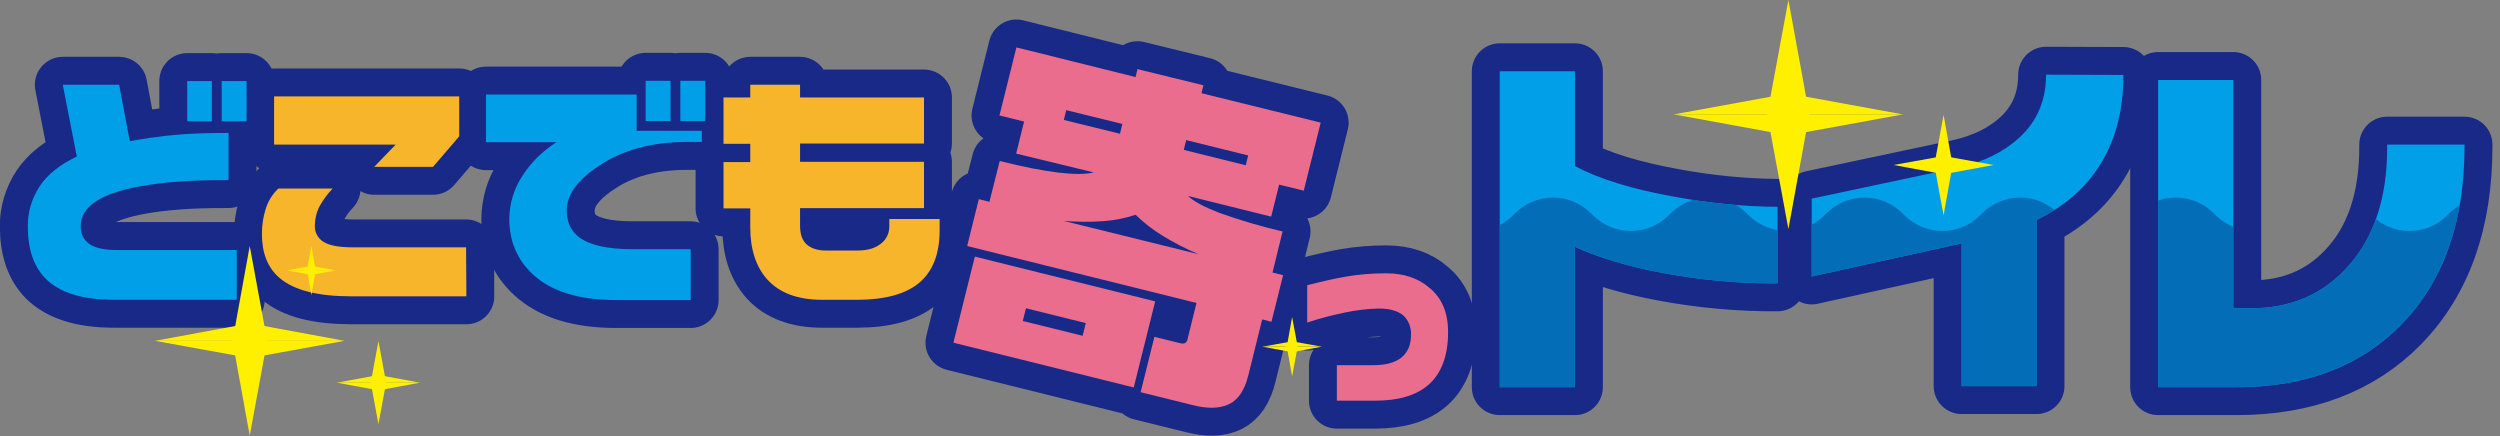
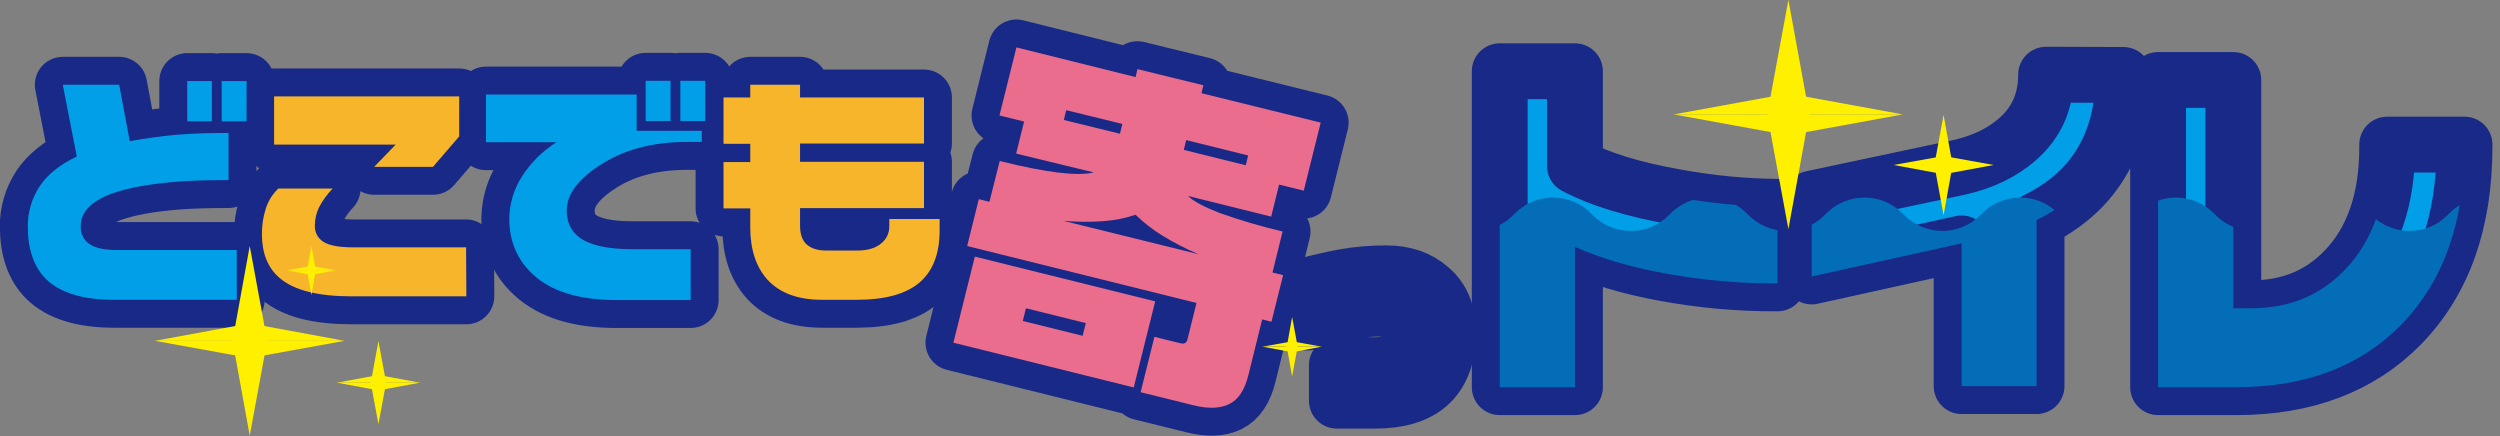
<svg xmlns="http://www.w3.org/2000/svg" xmlns:xlink="http://www.w3.org/1999/xlink" version="1.1" id="レイヤー_1" x="0px" y="0px" viewBox="0 0 944 164.7" style="enable-background:new 0 0 944 164.7;" xml:space="preserve">
  <rect x="0" y="0" width="944" height="164.7" fill="#808080" stroke="none" />
  <style type="text/css">
	.st0{fill:#009FE8;stroke:#182987;stroke-width:21.08;stroke-linecap:round;stroke-linejoin:round;}
	.st1{fill:#036EB7;stroke:#182987;stroke-width:21.08;stroke-linecap:round;stroke-linejoin:round;}
	.st2{fill:#EA6D8D;stroke:#182987;stroke-width:21.08;stroke-linecap:round;stroke-linejoin:round;}
	.st3{fill:#009FE8;}
	.st4{fill:#F7B52C;}
	.st5{fill:#EA6D8D;}
	.st6{clip-path:url(#SVGID_00000106123420104593084320000013334460611069932440_);}
	.st7{fill:#036EB7;}
	.st8{fill:#FFF000;}
</style>
  <g id="レイヤー_2_00000041257826300691028580000015167236411602108091_">
    <g id="レイヤー_2-2">
      <path class="st0" d="M671.2,107c-14.3,0.1-28.6-1.2-42.7-3.8c-13.5-2.5-24.8-5.9-33.8-10v53h-28.4V26.9h28.4v35.8    c9.1,4.9,21.8,8.8,38.1,11.7c12.7,2.3,25.5,3.6,38.4,3.7L671.2,107z M801.8,28.3c0,13.4-3,24.8-9,34.2    c-5.4,8.6-13.4,15.5-23.8,20.6v62.7h-28.3V91.9l-56.6,12.5V75l53.3-11.3c8.9-1.7,16.3-4.8,22.3-9.4c8.6-6.5,12.9-15.2,12.9-26.1    L801.8,28.3z M930.6,55.4c0,28.5-8,50.9-23.9,67.2c-15.4,15.7-36.1,23.6-62.2,23.6h-29.6v-116h28.4v86.2h6.8    c14.4,0,26.2-4.9,35.5-14.7c10.5-11,15.8-26.4,15.8-46v-1.1h29.2L930.6,55.4z" />
      <path class="st0" d="M264.9,53.6h-5.5c-13.2,0-24.4,3-33.5,9.2c-8,5.3-11.9,10.9-11.9,16.7c0,4.4,1.6,7.7,4.7,10.1    c4,3,10.7,4.5,20.1,4.5h22v19.2h-28.1c-14,0-24.5-3.2-31.5-9.7c-5.9-5.5-8.9-12.5-8.9-21.1c0.1-5.6,1.7-11,4.7-15.7    c3.3-5.3,7.8-9.7,13.1-13.1h-26.6v-18h56.9v13.7h24.6V53.6z M253.2,45.7h-9.4V30.5h9.4V45.7z M266.3,45.7h-9.4V30.5h9.4V45.7z" />
      <path class="st1" d="M354.8,87c0,8.8-2.5,15.3-7.6,19.7c-5.1,4.3-12.9,6.5-23.7,6.5h-13.1c-9.2,0-16.1-2.6-20.7-7.7    c-4.2-4.7-6.4-11.3-6.4-19.6v-7.2h-10.1V61.2h10.1v-6.9h-10.1V36.8h10.1V32h18.8v4.8h46.8v17.4h-46.8v6.9h46.8v17.5h-46.8v6.5    c0,3.3,0.8,5.7,2.5,7.2c1.7,1.5,4.1,2.3,7.3,2.3h11.9c4,0,7.1-1,9.2-2.9c1.8-1.5,2.8-3.8,2.8-6.1v-2.9h19L354.8,87z" />
      <path class="st2" d="M436.2,113.8l-8.1,32.5L360,129.4l8.1-32.5L436.2,113.8z M454.4,32.2l-0.7,3l45,11.1l-6.4,25.7l-9.3-2.3    l-3,12.1l-31.4-7.8c2.2,2.1,6.2,4.2,11.9,6.4c7.8,2.8,15.7,5.1,23.8,7l-3.8,15.5l4,1l-4.4,17.6l-3.5-0.9l-5.2,21    c-1.4,5.7-3.8,9.3-7.3,11s-8,1.8-13.6,0.4l-19.8-4.9l5.2-20.9l9.8,2.4c1.5,0.4,2.4-0.1,2.7-1.5l3.4-13.7l-86.6-21.5l4.4-17.7l4,1    l3.9-15.4c17.6,4.4,29.5,5.8,35.5,4.3L383.7,58l3-12.1l-9.3-2.3l6.4-25.7l45,11.2l0.7-3L454.4,32.2z M386.2,121.2l22.6,5.6    l1.2-4.8l-22.6-5.6L386.2,121.2z M401.6,83.4l51,12.6c-4.8-2-9.4-4.4-13.8-7.1c-3.6-2.2-7-4.9-10-7.8c-3.9,1.3-7.9,2.1-12,2.4    C411.7,83.9,406.6,83.8,401.6,83.4z M401.7,45.3l21.2,5.2l0.9-3.7l-21.2-5.2L401.7,45.3z M447,56.6l23.4,5.8l0.9-3.7l-23.4-5.8    L447,56.6z" />
      <path class="st1" d="M546.8,125.4c0,8.9-2.5,15.6-7.4,19.9c-4.6,4-11.3,6-20.2,6h-14.4v-13.4h13.7c4.8,0,8.3-1,10.7-2.9    c2.4-2,3.6-4.8,3.6-8.6c0.1-2.6-0.8-5.1-2.6-7c-2-1.9-5.2-2.9-9.5-2.9c-4.3,0.1-8.6,0.6-12.8,1.5c-4.8,1-9.6,2.2-14.3,3.8v-14.1    c5.5-1.4,10.3-2.5,14.3-3.2c5.1-0.9,10.3-1.3,15.5-1.3c6.8,0,12.3,1.9,16.5,5.6C544.6,112.7,546.8,118.3,546.8,125.4z" />
      <path class="st0" d="M89.4,113.2H42.9c-11.8,0-20.4-2.7-25.7-8c-4.4-4.5-6.7-11-6.7-19.6C10.4,80.2,12,74.9,15,70.3    c3-4.5,7.7-8.2,14-11.2L23.7,32H45l4,21.3c6.1-1.1,11.9-1.9,17.5-2.4s12.2-0.7,19.8-0.7V68c-8.1,0-14.5,0.2-19.3,0.6    c-10.4,0.8-18.5,2.3-24.5,4.4c-8,2.9-12,7-12,12.3c-0.2,2.7,1,5.2,3.2,6.8c2.1,1.5,5.6,2.3,10.3,2.3h45.4V113.2z M80,45.8h-9.3    V30.6H80V45.8z M93.1,45.8h-9.4V30.6h9.4V45.8z" />
      <path class="st1" d="M176.1,111.9h-43.3c-12.8,0-21.9-2.3-27.3-7c-4.4-3.8-6.6-9.3-6.6-16.5c0-3.2,0.4-6.3,1.4-9.4    c0.9-3,2.5-5.6,4.8-7.8h20.5c-2,2.1-3.7,4.4-5.1,7c-1,2.1-1.6,4.5-1.6,6.8c-0.2,2.5,1.1,5,3.2,6.3c2.2,1.4,5.9,2.1,11.2,2.1h42.7    L176.1,111.9z M173.4,51.5L163.5,63h-22.2l8.1-8.4h-45.9V36.4h69.9V51.5z" />
-       <path class="st3" d="M671.2,107c-14.3,0.1-28.6-1.2-42.7-3.8c-13.5-2.5-24.8-5.9-33.8-10v53h-28.4V26.9h28.4v35.8    c9.1,4.9,21.8,8.8,38.1,11.7c12.7,2.3,25.5,3.6,38.4,3.7L671.2,107z M801.8,28.3c0,13.4-3,24.8-9,34.2    c-5.4,8.6-13.4,15.5-23.8,20.6v62.7h-28.3V91.9l-56.6,12.5V75l53.3-11.3c8.9-1.7,16.3-4.8,22.3-9.4c8.6-6.5,12.9-15.2,12.9-26.1    L801.8,28.3z M930.6,55.4c0,28.5-8,50.9-23.9,67.2c-15.4,15.7-36.1,23.6-62.2,23.6h-29.6v-116h28.4v86.2h6.8    c14.4,0,26.2-4.9,35.5-14.7c10.5-11,15.8-26.4,15.8-46v-1.1h29.2L930.6,55.4z" />
      <path class="st3" d="M89.4,113.2H42.9c-11.8,0-20.4-2.7-25.7-8c-4.4-4.5-6.7-11-6.7-19.6C10.4,80.2,12,74.9,15,70.3    c3-4.5,7.7-8.2,14-11.2L23.7,32H45l4,21.3c6.1-1.1,11.9-1.9,17.5-2.4s12.2-0.7,19.8-0.7V68c-8.1,0-14.5,0.2-19.3,0.6    c-10.4,0.8-18.5,2.3-24.5,4.4c-8,2.9-12,7-12,12.3c-0.2,2.7,1,5.2,3.2,6.8c2.1,1.5,5.6,2.3,10.3,2.3h45.4V113.2z M80,45.8h-9.3    V30.6H80V45.8z M93.1,45.8h-9.4V30.6h9.4V45.8z" />
      <path class="st4" d="M176.1,111.9h-43.3c-12.8,0-21.9-2.3-27.3-7c-4.4-3.8-6.6-9.3-6.6-16.5c0-3.2,0.4-6.3,1.4-9.4    c0.9-3,2.5-5.6,4.8-7.8h20.5c-2,2.1-3.7,4.4-5.1,7c-1,2.1-1.6,4.5-1.6,6.8c-0.2,2.5,1.1,5,3.2,6.3c2.2,1.4,5.9,2.1,11.2,2.1h42.7    L176.1,111.9z M173.4,51.5L163.5,63h-22.2l8.1-8.4h-45.9V36.4h69.9V51.5z" />
      <path class="st3" d="M264.9,53.6h-5.5c-13.2,0-24.4,3-33.5,9.2c-8,5.3-11.9,10.9-11.9,16.7c0,4.4,1.6,7.7,4.7,10.1    c4,3,10.7,4.5,20.1,4.5h22v19.2h-28.1c-14,0-24.5-3.2-31.5-9.7c-5.9-5.5-8.9-12.5-8.9-21.1c0.1-5.6,1.7-11,4.7-15.7    c3.3-5.3,7.8-9.7,13.1-13.1h-26.6v-18h56.9v13.7h24.6V53.6z M253.2,45.7h-9.4V30.5h9.4V45.7z M266.3,45.7h-9.4V30.5h9.4V45.7z" />
      <path class="st4" d="M354.8,87c0,8.8-2.5,15.3-7.6,19.7c-5.1,4.3-12.9,6.5-23.7,6.5h-13.1c-9.2,0-16.1-2.6-20.7-7.7    c-4.2-4.7-6.4-11.3-6.4-19.6v-7.2h-10.1V61.2h10.1v-6.9h-10.1V36.8h10.1V32h18.8v4.8h46.8v17.4h-46.8v6.9h46.8v17.5h-46.8v6.5    c0,3.3,0.8,5.7,2.5,7.2c1.7,1.5,4.1,2.3,7.3,2.3h11.9c4,0,7.1-1,9.2-2.9c1.8-1.5,2.8-3.8,2.8-6.1v-2.9h19L354.8,87z" />
      <path class="st5" d="M436.2,113.8l-8.1,32.5L360,129.4l8.1-32.5L436.2,113.8z M454.4,32.2l-0.7,3l45,11.1l-6.4,25.7l-9.3-2.3    l-3,12.1l-31.4-7.8c2.2,2.1,6.2,4.2,11.9,6.4c7.8,2.8,15.7,5.1,23.8,7l-3.8,15.5l4,1l-4.4,17.6l-3.5-0.9l-5.2,21    c-1.4,5.7-3.8,9.3-7.3,11s-8,1.8-13.6,0.4l-19.8-4.9l5.2-20.9l9.8,2.4c1.5,0.4,2.4-0.1,2.7-1.5l3.4-13.7l-86.6-21.5l4.4-17.7l4,1    l3.9-15.4c17.6,4.4,29.5,5.8,35.5,4.3L383.7,58l3-12.1l-9.3-2.3l6.4-25.7l45,11.2l0.7-3L454.4,32.2z M386.2,121.2l22.6,5.6    l1.2-4.8l-22.6-5.6L386.2,121.2z M401.6,83.4l51,12.6c-4.8-2-9.4-4.4-13.8-7.1c-3.6-2.2-7-4.9-10-7.8c-3.9,1.3-7.9,2.1-12,2.4    C411.7,83.9,406.6,83.8,401.6,83.4z M401.7,45.3l21.2,5.2l0.9-3.7l-21.2-5.2L401.7,45.3z M447,56.6l23.4,5.8l0.9-3.7l-23.4-5.8    L447,56.6z" />
-       <path class="st5" d="M546.8,125.4c0,8.9-2.5,15.6-7.4,19.9c-4.6,4-11.3,6-20.2,6h-14.4v-13.4h13.7c4.8,0,8.3-1,10.7-2.9    c2.4-2,3.6-4.8,3.6-8.6c0.1-2.6-0.8-5.1-2.6-7c-2-1.9-5.2-2.9-9.5-2.9c-4.3,0.1-8.6,0.6-12.8,1.5c-4.8,1-9.6,2.2-14.3,3.8v-14.1    c5.5-1.4,10.3-2.5,14.3-3.2c5.1-0.9,10.3-1.3,15.5-1.3c6.8,0,12.3,1.9,16.5,5.6C544.6,112.7,546.8,118.3,546.8,125.4z" />
      <g>
        <defs>
          <path id="SVGID_1_" d="M671.2,107c-14.3,0.1-28.6-1.2-42.7-3.8c-13.5-2.5-24.8-5.9-33.8-10v53h-28.4V26.9h28.4v35.8      c9.1,4.9,21.8,8.8,38.1,11.7c12.7,2.3,25.5,3.6,38.4,3.7L671.2,107z M801.8,28.3c0,13.4-3,24.8-9,34.2      c-5.4,8.6-13.4,15.5-23.8,20.6v62.7h-28.3V91.9l-56.6,12.5V75l53.3-11.3c8.9-1.7,16.3-4.8,22.3-9.4c8.6-6.5,12.9-15.2,12.9-26.1      L801.8,28.3z M930.6,55.4c0,28.5-8,50.9-23.9,67.2c-15.4,15.7-36.1,23.6-62.2,23.6h-29.6v-116h28.4v86.2h6.8      c14.4,0,26.2-4.9,35.5-14.7c10.5-11,15.8-26.4,15.8-46v-1.1h29.2L930.6,55.4z" />
        </defs>
        <clipPath id="SVGID_00000024719045801338949520000004352708551881150640_">
          <use xlink:href="#SVGID_1_" style="overflow:visible;" />
        </clipPath>
        <g style="clip-path:url(#SVGID_00000024719045801338949520000004352708551881150640_);">
          <path class="st7" d="M968.6,95.6l-15-15c-7.9-8-20.8-8-28.8,0c0,0,0,0,0,0l-0.6,0.6c-7.9,8-20.8,8-28.8,0c0,0,0,0,0,0l-0.6-0.6      c-7.9-8-20.8-8-28.8,0c0,0,0,0,0,0l-0.6,0.6c-7.9,8-20.8,8-28.8,0c0,0,0,0,0,0l-0.6-0.6c-7.9-8-20.8-8-28.8,0c0,0,0,0,0,0      l-0.6,0.6c-7.9,8-20.8,8-28.8,0c0,0,0,0,0,0l-0.6-0.6c-7.9-8-20.8-8-28.8,0c0,0,0,0,0,0l-0.6,0.6c-7.9,8-20.8,8-28.8,0      c0,0,0,0,0,0l-0.6-0.6c-7.9-8-20.8-8-28.8,0c0,0,0,0,0,0l-0.6,0.6c-7.9,8-20.8,8-28.8,0c0,0,0,0,0,0l-0.6-0.6      c-7.9-8-20.8-8-28.8,0c0,0,0,0,0,0l-0.6,0.6c-7.9,8-20.8,8-28.8,0c0,0,0,0,0,0l-0.6-0.6c-7.9-8-20.8-8-28.8,0c0,0,0,0,0,0      l-0.6,0.6c-7.9,8-20.8,8-28.8,0c0,0,0,0,0,0l-0.6-0.6c-7.9-8-20.8-8-28.8,0c0,0,0,0,0,0l-0.6,0.6c-7.9,8-20.8,8-28.8,0      c0,0,0,0,0,0l-0.6-0.6c-7.9-8-20.8-8-28.8,0c0,0,0,0,0,0l-15,15l-4.7,62.9h530.2L968.6,95.6z" />
        </g>
      </g>
      <polygon class="st8" points="675.3,0 667.3,43.2 675.3,86.5 683.2,43.2   " />
      <polyline class="st8" points="632,43.2 675.3,51.1 718.5,43.2   " />
      <polyline class="st8" points="718.5,43.2 675.3,35.3 632,43.2   " />
      <polygon class="st8" points="733.9,43.4 730.4,62.3 733.9,81.3 737.3,62.3   " />
      <polyline class="st8" points="715,62.3 733.9,65.8 752.8,62.3   " />
      <polyline class="st8" points="752.8,62.3 733.9,58.9 715,62.3   " />
      <polygon class="st8" points="487.9,119.7 485.9,130.9 487.9,142.1 490,130.9   " />
      <polyline class="st8" points="476.7,130.9 487.9,133 499.1,130.9   " />
      <polyline class="st8" points="499.1,130.9 487.9,128.9 476.7,130.9   " />
      <polygon class="st8" points="94.3,92.9 87.8,128.7 94.3,164.5 100.9,128.7   " />
      <polyline class="st8" points="58.5,128.7 94.3,135.2 130.1,128.7   " />
      <polyline class="st8" points="130.1,128.7 94.3,122.1 58.5,128.7   " />
      <polygon class="st8" points="142.9,128.8 140,144.5 142.9,160.2 145.8,144.5   " />
      <polyline class="st8" points="127.2,144.5 142.9,147.4 158.6,144.5   " />
      <polyline class="st8" points="158.6,144.5 142.9,141.6 127.2,144.5   " />
      <polygon class="st8" points="117.6,92.9 115.9,102.1 117.6,111.4 119.2,102.1   " />
      <polyline class="st8" points="108.3,102.1 117.6,103.8 126.8,102.1   " />
      <polyline class="st8" points="126.8,102.1 117.6,100.4 108.3,102.1   " />
    </g>
  </g>
</svg>